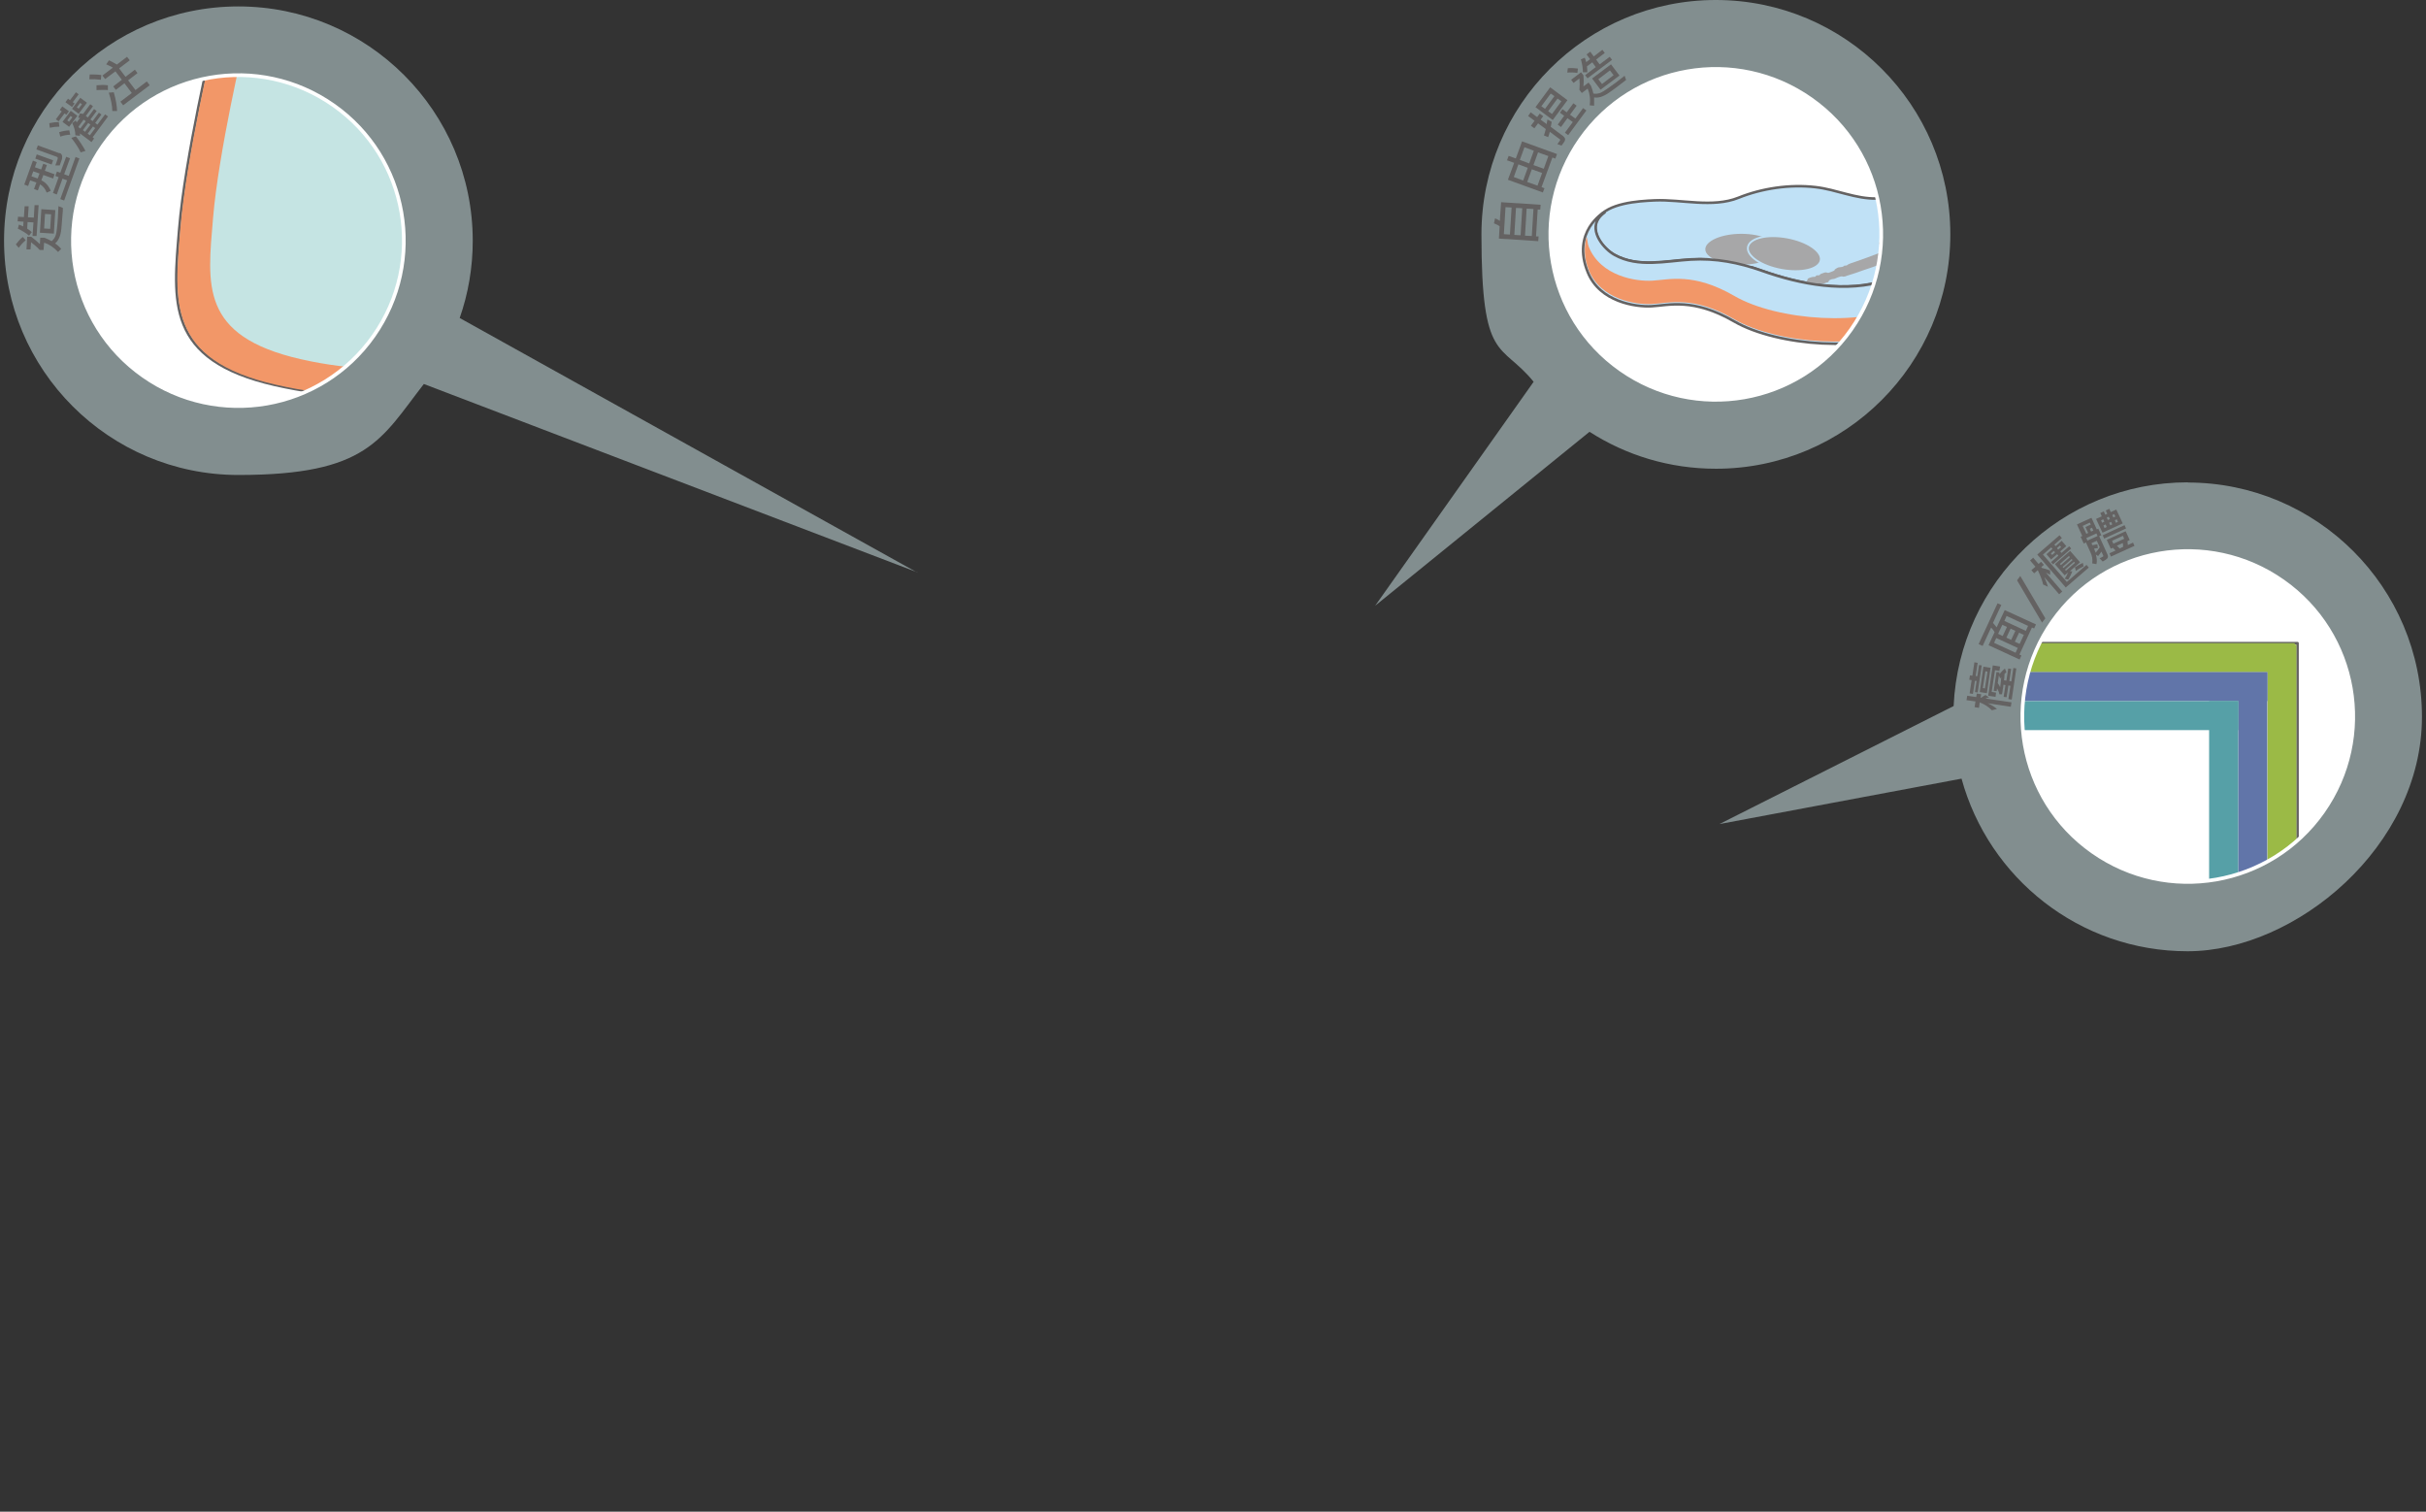
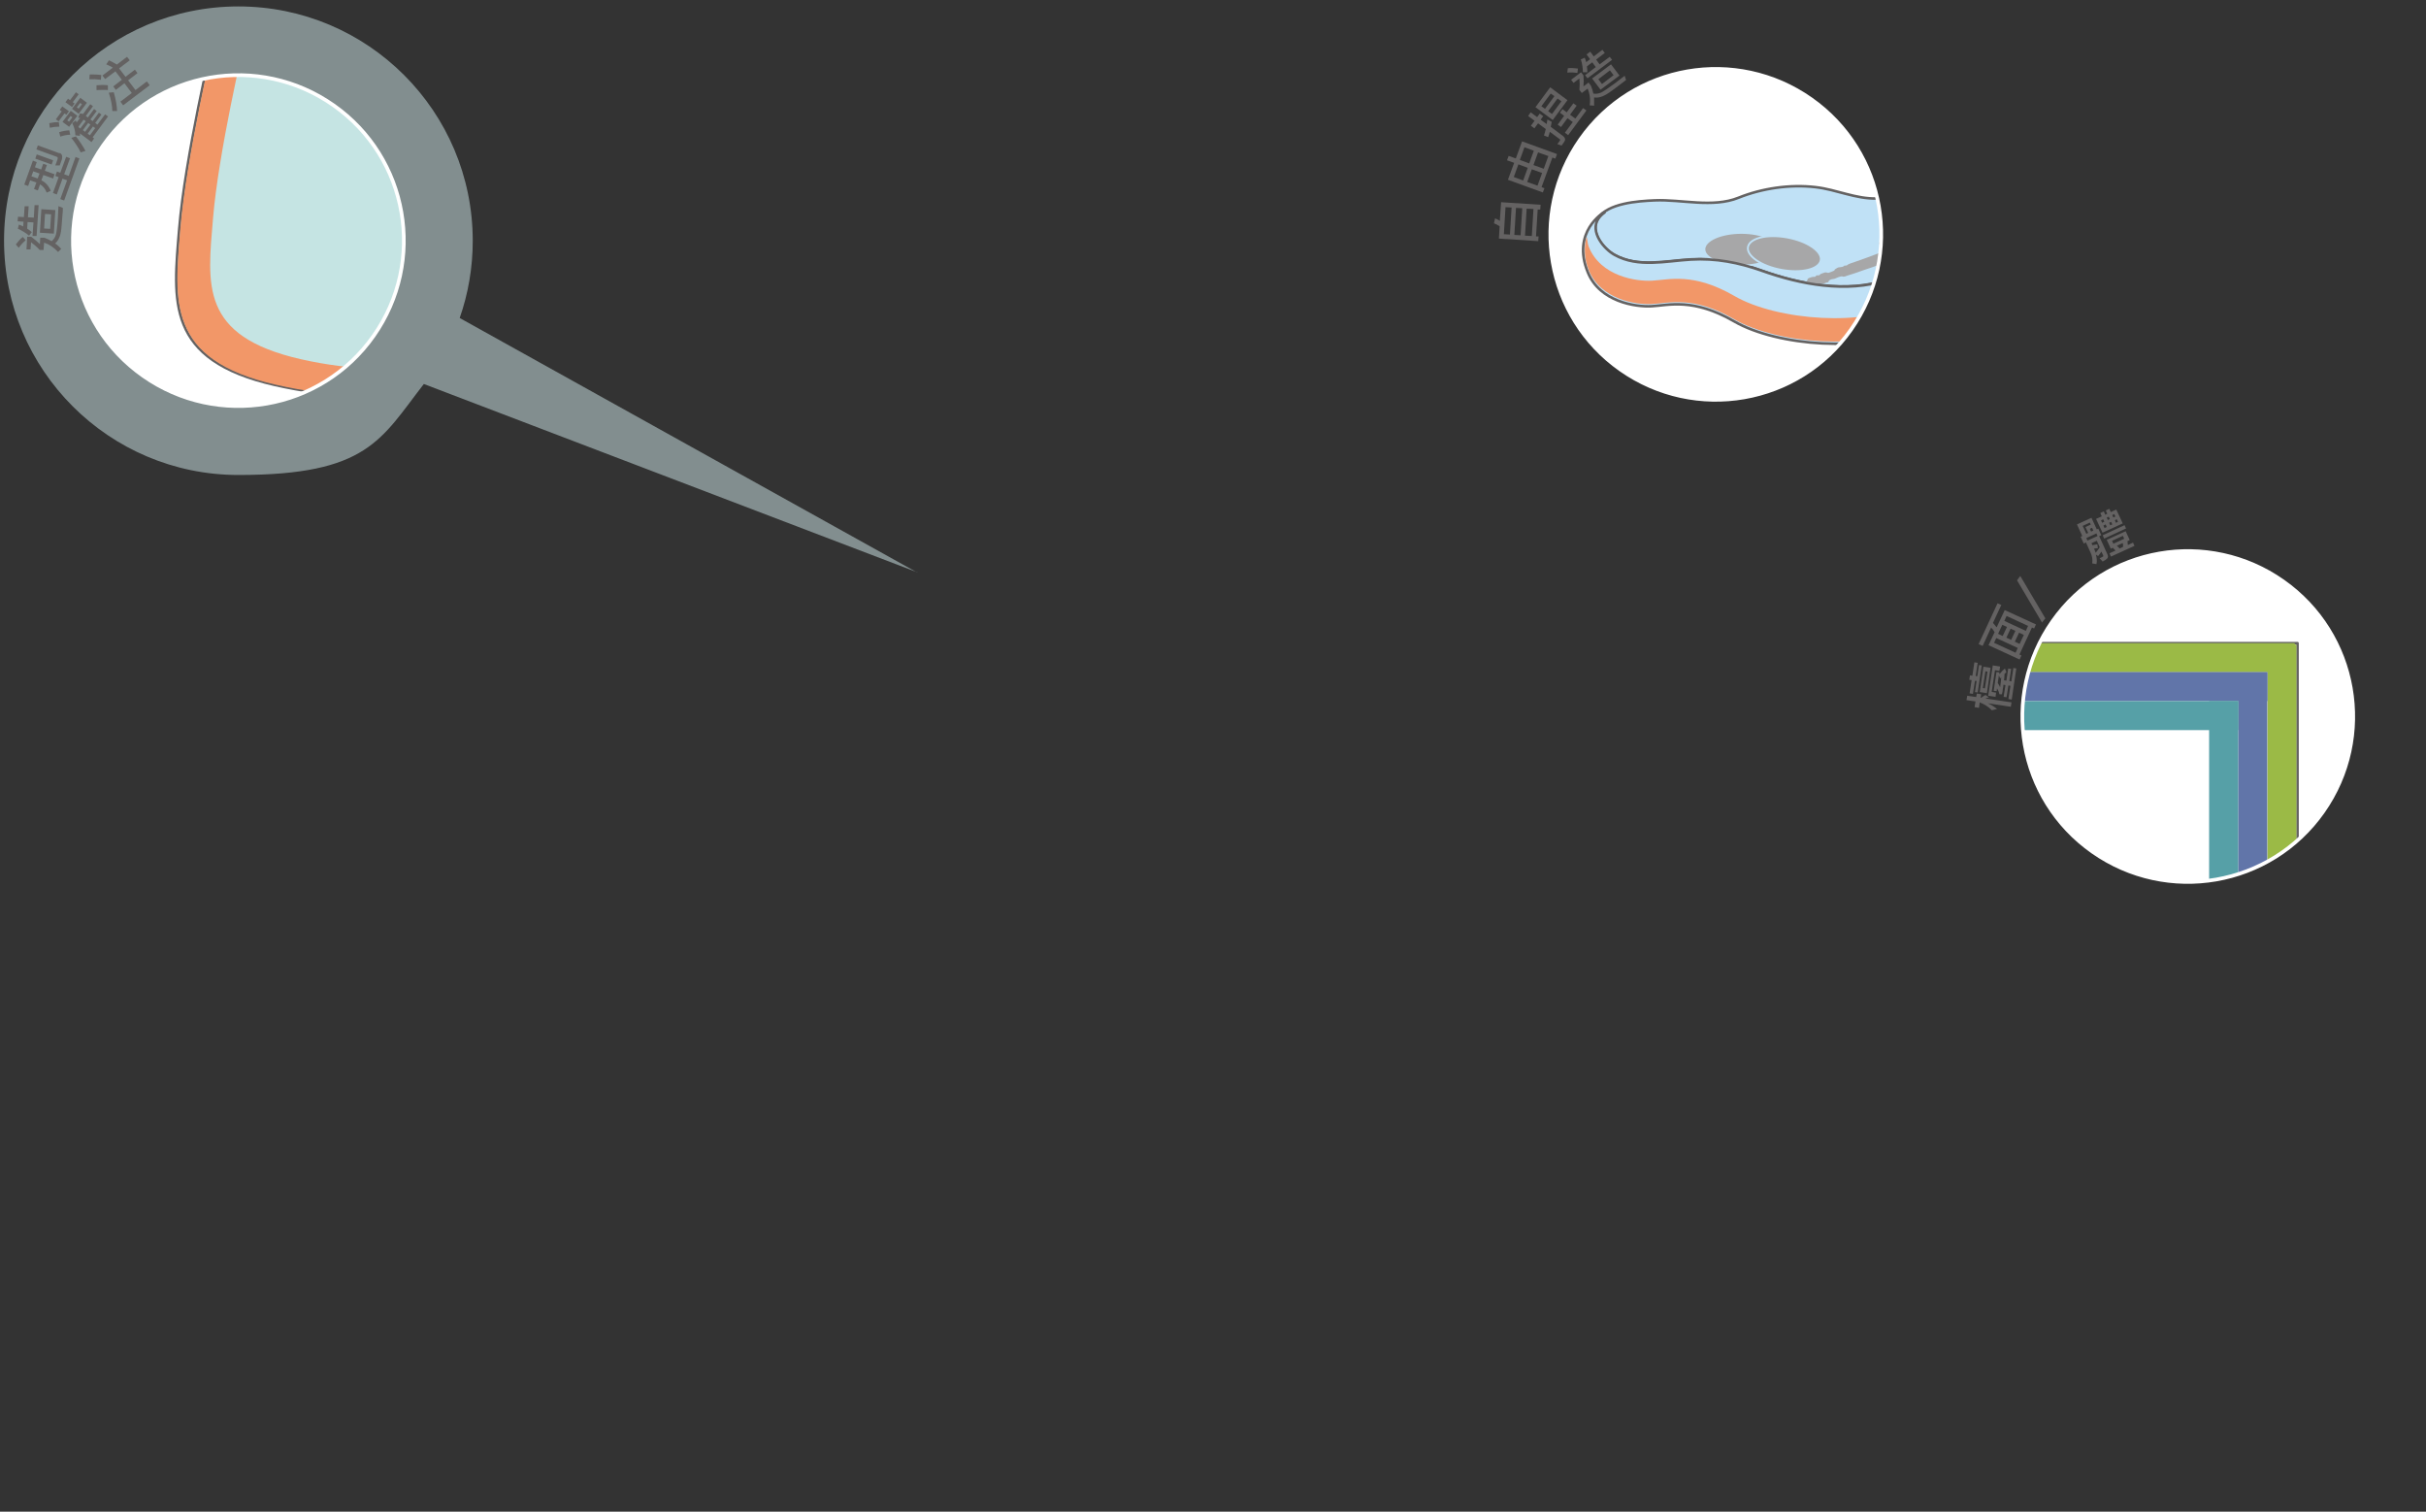
<svg xmlns="http://www.w3.org/2000/svg" width="1319.9" height="822.4" version="1.1" viewBox="0 0 1319.9 822.4">
  <rect x="0" y="0" width="1319.9" height="822.4" fill="#333333" stroke="none" />
  <defs>
    <style>
      .cls-1, .cls-2, .cls-3 {
        fill: none;
      }

      .cls-4 {
        fill: #646262;
      }

      .cls-5 {
        fill-rule: evenodd;
      }

      .cls-5, .cls-6, .cls-7 {
        fill: #a7a7a8;
      }

      .cls-2 {
        stroke-width: 3.5px;
      }

      .cls-2, .cls-8, .cls-9, .cls-10 {
        stroke-linecap: round;
        stroke-linejoin: round;
      }

      .cls-2, .cls-8, .cls-9, .cls-10, .cls-11 {
        stroke: #646262;
      }

      .cls-8 {
        fill: #c0e1f6;
      }

      .cls-8, .cls-9, .cls-10 {
        stroke-width: 1.4px;
      }

      .cls-6 {
        stroke: #c0e1f6;
      }

      .cls-6, .cls-11, .cls-3 {
        stroke-miterlimit: 10;
      }

      .cls-9 {
        fill: #c5e4e3;
      }

      .cls-12 {
        clip-path: url(#clippath-1);
      }

      .cls-13 {
        clip-path: url(#clippath-2);
      }

      .cls-14 {
        fill: #6175a9;
      }

      .cls-15, .cls-10, .cls-11 {
        fill: #fff;
      }

      .cls-16 {
        fill: #9bba46;
      }

      .cls-17 {
        fill: #56a0a7;
      }

      .cls-18 {
        fill: #f29768;
      }

      .cls-19 {
        clip-path: url(#clippath);
      }

      .cls-11 {
        stroke-width: 2.2px;
      }

      .cls-20 {
        fill: #b8cccd;
        isolation: isolate;
        opacity: .6;
      }

      .cls-3 {
        stroke: #fff;
        stroke-width: 2px;
      }
    </style>
    <clipPath id="clippath">
      <path class="cls-1" d="M203.3,182.7c-28.6,40.7-84.7,50.4-125.4,21.8-40.7-28.6-50.4-84.7-21.8-125.4,28.6-40.7,84.7-50.4,125.4-21.8s50.4,84.7,21.8,125.4Z" />
    </clipPath>
    <clipPath id="clippath-1">
      <path class="cls-1" d="M1007.1,179.3c-28.6,40.7-84.7,50.4-125.4,21.8-40.7-28.6-50.4-84.7-21.8-125.4,28.6-40.7,84.7-50.4,125.4-21.8s50.4,84.7,21.8,125.4Z" />
    </clipPath>
    <clipPath id="clippath-2">
      <path class="cls-1" d="M1263.9,441.6c-28.6,40.7-84.7,50.4-125.4,21.8-40.7-28.6-50.4-84.7-21.8-125.4s84.7-50.4,125.4-21.8c40.7,28.6,50.4,84.7,21.8,125.4Z" />
    </clipPath>
  </defs>
  <g>
    <g id="_圖層_1" data-name="圖層_1">
      <g id="_圖層_1-2" data-name="_圖層_1">
-         <path class="cls-20" d="M933.5,0c-70.4,0-127.5,57.1-127.5,127.5s10.6,58.3,28.4,80.2l-86.2,121.8,116.6-94.6c19.9,12.8,43.5,20.1,68.8,20.1,70.4,0,127.5-57.1,127.5-127.5S1003.9,0,933.5,0Z" />
-         <path class="cls-20" d="M1190.3,262.4c-68.5,0-124.3,54-127.4,121.7l-127.4,64.2,131.7-24.7c14.8,54.1,64.2,93.9,123,93.9s127.5-57.1,127.5-127.5-57.1-127.5-127.5-127.5h.1Z" />
        <path class="cls-20" d="M499.1,311.5l-249-138.5c4.6-13.1,7.1-27.3,7.1-42,0-70.4-57.1-127.5-127.5-127.5S2.2,60.5,2.2,130.9s57.1,127.5,127.5,127.5,77.5-19.4,100.9-49.5l268.6,102.5h-.1Z" />
        <g>
          <path class="cls-4" d="M12.4,128.9l1.6,1.8c-1.5,1.2-2.7,2.6-3.8,4.1l-1.6-1.8c1.2-1.6,2.4-3,3.8-4.1ZM21,111.8l-1.1,16.6h-2.2c0-.1.5-7.4.5-7.4l-3.2-.2-.2,3.6c1.1.7,1.9,1.3,2.5,1.9l-1.5,1.9c-1.6-1.4-3.6-2.6-6.1-3.8l.6-2.2c.6.2,1.4.5,2.3,1l.2-2.6-3.2-.2.2-2.5,3.2.2.4-5.9h2.2c0,0-.4,6-.4,6l3.2.2.4-6.8h2.2v.2ZM31.9,112.2l2.3.9c0,1.1,0,2.3-.2,3.7-.2,2.9-.4,5.4-.6,7.5-.2,2.1-.6,3.8-1.2,5.1-.6,1.3-1.3,2.3-2.2,3,1.1.8,2.2,1.7,3.3,3l-1.7,1.7c-2.3-2.5-4.8-4.2-7.6-5.1l-.3,4h-2.1c-1.4-1.6-3-2.9-4.7-4.2l-.3,3.9h-2.2c0-.1.4-6.9.4-6.9h2.2c1.8,1.4,3.4,2.7,4.7,4l.2-3.5h2.2c1.5.6,2.8,1.2,4,1.9,1.1-.9,1.9-2.1,2.3-3.5.4-1.4.8-4.6,1.1-9.5.1-2,.2-4,.3-6.1h.1ZM30.1,114.3l-.8,12.8-7.6-.5.8-12.8,7.6.5ZM27.8,116.6l-3.3-.2-.5,7.9,3.3.2.5-7.9Z" />
          <path class="cls-4" d="M25.5,89.8l-1.1,3.1,5.3,1.9-.8,2.3-5.3-1.9-1.1,2.9c2.3,1.1,4,3,5.1,5.7l-2.2,1c-.8-2.2-2.1-3.6-3.6-4.5l-1.2,3.3-2.1-.8,1.3-3.5-3.4-1.2-1.1,3.1-2.1-.8,4.7-13,2.1.8-1,2.8,3.4,1.2,1.1-3.1,2.1.7h0ZM21.5,94.4l-3.4-1.2-1,2.7,3.4,1.2,1-2.7ZM28.9,87.2l-.8,2.3-8.9-3.2.8-2.3,8.9,3.2ZM32.4,83.2c.7.2,1.1.7,1.3,1.3.2.6.2,1.3,0,2.1l-1.2,3.4h-2.4c.3-.7.5-1.3.7-1.9.5-1.3.7-2,.6-2.3,0-.2-.2-.4-.5-.5l-11.1-4,.8-2.2,11.8,4.3v-.2ZM43.2,86.2l-8.3,22.9-2.1-.8,3.7-10.2-2.5-.9-3.1,8.6-2.1-.8,3.1-8.6-1.8-.7.9-2.4,1.8.7,3.2-8.7,2.1.8-3.2,8.7,2.5.9,3.7-10.3,2.1.8Z" />
          <path class="cls-4" d="M32,66.4l.3,2.5c-1.7,0-3.4.2-5.2.6l-.3-2.5c2-.4,3.7-.6,5.2-.6ZM37.5,60.5l-1.4,1.9-1-.7-3.2,4.3-1.5-1.1,3.2-4.3-1.1-.8,1.4-1.9,3.6,2.6ZM37.7,70.9l.5,2.4c-1.7,0-3.5.4-5.4,1l-.6-2.4c1.9-.6,3.7-.9,5.5-1ZM42.1,63l-4.5,6-3.6-2.7,4.5-6s3.6,2.7,3.6,2.7ZM42.8,51.3l-3.2,4.3,1,.7-1.4,1.9-3.6-2.6,1.4-1.9,1.1.8,3.2-4.3,1.5,1.1ZM39.4,63.8l-1-.7-1.8,2.4,1,.7s1.8-2.4,1.8-2.4ZM41.3,74.2c2.1,2.7,3.9,5.4,5.2,7.9l-2.6.8c-1.2-2.5-2.9-5.1-5.1-7.9,0,0,2.5-.8,2.5-.8ZM47.3,55.9l-4.5,6-3.6-2.7,4.5-6,3.6,2.7ZM58.9,63.2l-8.5,11.5.8.6-1.4,2-6.3-4.7c0,.5,0,.9,0,1.3l-2.5-.3c0-2.2-.6-4.4-1.7-6.6l1.9-1.5c.2.3.3.7.5,1.1l1.9-2.5c-.6,0-1,0-1.1,0l1-2.4c.7,0,1.3.2,1.7.3l3.9-5.3,1.5,1.1-3.9,5.3,1.1.8,3.4-4.6,1.4,1.1-3.4,4.6,1.2.9,3.4-4.6,1.4,1-3.4,4.6,1.2.9,4.2-5.6,1.5,1.1h0ZM44.6,56.7l-1-.7-1.8,2.4,1,.7,1.8-2.4ZM46.6,65.9l-1.1-.8-2.8,3.8v.3c0,0,1,.7,1,.7l2.9-3.9h0ZM49.2,67.8l-1.2-.9-2.9,3.9,1.2.9,2.9-3.9ZM51.8,69.7l-1.2-.9-2.9,3.9,1.2.9,2.9-3.9Z" />
          <path class="cls-4" d="M55.1,40.9l-.2,2.5c-2.3-.3-4.4-.4-6.3-.3l.2-2.6c2.1,0,4.2,0,6.2.3h0ZM58.7,46.4v2.6c-1.8-.2-3.8,0-6.2,0v-2.6c1.9-.2,3.9-.3,6.2,0ZM81.4,46.4l-14.4,10.9-1.5-2,6.2-4.7-4-5.3-4.7,3.6-1.4-1.9,4.7-3.6-3.5-4.6-5.6,4.2-1.5-1.9,5.7-4.3c-1.2-.7-2.4-1.3-3.6-1.8l1.5-2.2c1.2.6,2.6,1.3,4.3,2.3l5.5-4.2,1.5,1.9-5.8,4.4,3.5,4.6,5.1-3.9,1.4,1.9-5.1,3.9,4,5.3,6.2-4.7,1.5,2h0ZM61.9,50.2c1.1,3.8,1.7,7.2,1.8,10.2h-2.6c0-2.8-.7-6.1-1.9-10l2.6-.2h.1Z" />
        </g>
        <g>
          <g class="cls-19">
            <g>
              <rect class="cls-15" x="13.2" y="-18.5" width="223.5" height="262.5" />
              <line class="cls-2" x1="78.1" y1="377.7" x2="-56.1" y2="509.6" />
              <g>
                <path class="cls-9" d="M115.9,21.6s-15.2,63.9-18.4,103.1c-3.2,39.2-7.6,71.1,52,84.7,59.5,13.6,129.9,5.7,153.2-14.9,5.4-4.8,10.6-10.2,14-16.6,8.1-15.4,5.9-36.4,5.2-53.2-1.1-24.5-5.2-48.9-9.9-73-1.3-7-2.8-13.9-4.2-20.9-.5-2.5-1.1-5-1.6-7.6" />
                <path class="cls-18" d="M306.8,23.1c.6,2.5,1.1,5,1.6,7.6,1.4,7,2.9,13.9,4.2,20.9,4.7,24.1,8.8,48.5,9.9,73,.7,16.8,3,37.8-5.2,53.2-3.4,6.4-8.6,11.8-14,16.6-23.3,20.6-93.7,28.5-153.2,14.9-59.6-13.6-55.2-45.6-52-84.7,3.2-39.2,18.4-103.1,18.4-103.1l16.4,1.8s-14,59.2-17,95.4c-3,36.2-7.4,64.1,47.7,76.7,55.1,12.6,116.1,2.4,137.7-16.7,5-4.4,9.8-2.8,12.9-8.8,7.5-14.3,5.5-33.7,4.8-49.2-1-22.7-4.8-45.3-9.2-67.6-1.2-6.5-2.6-12.9-3.9-19.3-.5-2.3-1-4.7-1.5-7l2.3-3.7h.1Z" />
                <path class="cls-9" d="M306.2,23.2c0,12.1-42.6,22-95.1,22s-95.1-9.8-95.1-22S158.5,1.2,211.1,1.2s95.1,9.8,95.1,22Z" />
                <path class="cls-9" d="M211.1,38.5c-22.5,0-43.7-2.5-60.1-5.5-14.7-2.7-21.3-6-21.5-9.8,1.1-3.3,5.6-6.4,21.5-9.8,16.2-3.6,37.6-5.5,60.1-5.5s43.8,2,60.1,5.5c18.3,4,22.6,7.1,22.6,10s-4.2,5.6-22.6,9.6c-16.2,3.6-37.6,5.5-60.1,5.5Z" />
                <path class="cls-7" d="M279.6,30.1c-5-1-16.8-2.4-24.8-3.4-1.9-.2-10.9-1.6-12.3-2.8-.3-.2-.6-.9-.5-1.2,1.8-5.4,3.5-43.2,5.4-48.6.1-.4,1.1-.8,1.4-.7,2.5,1,4.9,2.2,7.3,3.3.7.3,1.5.6,2.2.6,1.3,0,2.6-.3,3.9-.1,6.1.5,9.4-4,13.4-7.2.2-.2.4-.6.5-.9,1.1-2.6,2.3-5.3,3.2-7.9.9-2.4,0-3.2-2.5-2.7-7.4,1.6-14.8,3.2-22.2,4.8-.4,0-.9.2-1.4.2s-.8-.2-.9-.4c-.1-.3,0-.8.1-1.1,1.4-2.6,3.1-5.1,4.1-7.9,1.4-3.7,3.8-6.6,6.5-9.3,2.5-2.4,5-4.7,7.8-7.2-2.2-.9-2.4,1.1-3.3,1.6-.4-.2-.7-.4-1.1-.6-.3-.2-.7-.3-.7-.6s.1-.7.4-.8c2-.9,3.9-2,5.9-2.7,1.3-.5,2.8-.5,4.2-.8,3.4-.7,6.6-1,9,2.2,0,0,.2,0,.3.2,3.1,2.9,6.4,5.5,8.8,9.1,1.7,2.6,4.4,4.4,6.7,6.6.3,0,.5-.2.8-.3,0-1.8.4-3.6.2-5.3-.3-3.3-.3-6.4,2-9.2.8-.9,1.3-1.4,2.7-.8,6.4,2.5,12.7,5.4,19.6,6.4,2.7.4,5.4.9,8.2,1.2,5.2.6,9.4,3.2,14,6.5-.2-1.6,0-3-.5-3.9-2.6-4.8-5.4-9.4-8.1-14.1-.9-1.6-1.9-3.1-2.8-4.7-2.3-4.4-4.5-8.7-8.5-11.9-1.5-1.2-2.8-2.7-4.3-4.2.7-.4,1.1-.8,1.6-1,4.7-2.1,9.4-4.3,14.1-6.3,4.2-1.8,8.6-2.8,13.3-1.9.7,0,1.4,0,2.1-.2h0c-2.6-.2-5.1-.5-7.7-.7v-.5c2.6,0,5.1.2,7.6,1.1h.1c2.8,1.3,5.7,2.5,8.5,3.8-1.5-1.3-3-2.8-4.7-3.7-5.8-3-12.1-4.7-18.6-5.1-7.7-.4-15.5-.5-23.1.9-4.8.8-9.5,2.3-14.3,3.5-1.5.4-3,.8-4.5,1.1-4,.8-8,1.4-12,2.2-2.2.5-4.3.2-6.7-.3.6-.6,1.1-.9,1.5-1.3,3.9-3.5,8.8-5.3,13.4-7.6,3.3-1.7,6.1-3.8,7.8-7.2,1.4-2.9,2.9-5.7,4.2-8.6.2-.5-.2-1.4-.5-1.9-.7-1-1.6-1.8-2.5-2.8.7-.2,1.1-.4,1.5-.5,5.7-1.5,11.4-3,17.1-4.5,3.5-.9,7.1-1.4,10.7-.8.7.1,1.3,0,2,.1-.5-.6-1-1.1-1.6-1.4-4.3-1.7-8.7-3.3-13-5-5.3-2.1-11-2.8-16.5-3.9-11-2.3-21.4-.6-31.7,3.4-1.9.7-3.8,1.4-5.7,2.1,0-.9.2-1.6.6-2.1,2-2.1,3.8-4.5,6.1-6.3,6.9-5.2,14.4-9.4,22.4-12.6,6.1-2.4,12.5-4.3,18-6.2-1,.2-2.9.5-4.7.8-1.8.4-3.7,1.2-5.7-.2,7.6-3.2,15.4-3.1,23.2-3.1-4-.5-8-1-12-1.2-4.5-.2-9.1.3-13.6-.2-9.7-1-19.4-1.8-29.1-1.3-1.7.1-3.4.4-5.1.6-2.6.3-5.2.9-7.8,1.1-7.7.6-15,2.3-21.9,5.9-4.8,2.5-9,5.6-11,11.1-2.1,5.6-2.4,11.1.5,16.4.7,1.2,1.5,2.4,2.4,4-1.5-.5-3-.6-3.2-2.2-.2-3-1.9-5.2-4-7.2-.8-.8-2.3-1.5-2.4-2.4-.1-1,1.1-2,1.7-3.1,2.3-3.9,1.4-7.3-2.5-9.6-.9-.5-1.9-.9-2.8-1.3-4-1.7-8.4-1.7-12.6-2.4-.8-.1-1.6-.6-2.2-1.2-1.2-1.1-2.1-2.7-3.5-3.5-3.7-2.2-7.4-4.7-11.5-6.1-6.7-2.4-13.6-4.5-20.9-4.6-2.9,0-5.7-.3-8.6-.5-8.2-.4-16.3.3-24.3,1.8-7.4,1.4-14.6,3.3-21.9,5-3.9.9-7.8,1.8-11.9,1-.6-.1-1.2,0-1.8,0,0,.2,0,.5-.2.7,3.6,1.3,7.2,2.8,10.9,4,3.7,1.2,7.5,2.2,11.3,3s7.7,1.4,11.5,2.1c0,.2,0,.3.1.4-2.5,1.7-5,3.4-7.5,5.2,0,.2.2.4.4.7,1.4-.6,2.9-1.2,4.4-1.8-.5-.2-.8-.4-1.3-.6,3.3-.3,6.3-.6,9.3-.9v.2c-3,.8-6,1.6-9,2.5v.5c1-.1,2-.2,2.9-.5,2.4-.7,4.8-1.6,7.2-2.2,2.3-.5,4.9-1.4,7-.9,7.9,1.8,15.6,4,23.4,6.3,7.8,2.3,14.7,6.3,20.7,11.8,2.2,2,3.2,4.7,4,7-3.5,1.6-6.7,3.2-10,4.7-.4.2-1.1,0-1.6,0-5.4-1.9-11-3-16.8-3.4-1.3,0-2.8-.2-3.9-.9-2-1.2-3.8-2.6-5.5-4.1-1.9-1.8-4.1-2.2-6.4-1.7-2.7.6-5.4,1.5-8,2.4-4.3,1.4-8.4,3.4-13,3.7-5.4.4-10.7,1.4-15.7,3.7-5.6,2.6-11.3,4.7-17.3,6-1.9.4-3.8,1-5.7,1.5v.4c.9.3,1.8.6,2.8,1v.5c-3.8,1.1-7.7,2.2-11.5,3.3-3.8,1.1-7.6,2.3-11.4,3.5,2.9,0,5.6-.5,8.3-.3,6.1.4,12.2,1.1,18.3,1.7,2.3.2,4.6.5,6.9.7v.4c-.5.2-1,.4-1.5.6h0c8.2.8,16.4,1.4,24.6,2.3,1.6.2,3.1,1,4.6,1.6,1.6.7,3.1,1.5,4.7,2.7-15.3-.9-30.6-1.7-45.9-2.6,0,0,0-.2,0-.3,1.5-.3,3-.7,4.5-1,1.2-.2,2.4,0,3.6-.4,1.4-.3,2.7-.9,4-1.5,0,0,0-.5,0-.8h0c-1.8.4-3.6.7-5.3,1.1-2.8.6-5.5,1.4-8.3,2.1-1.3.3-2.6.8-3.9,1-2.3.3-4.7.4-7,.8-.8,0-1.5.9-2.3,1.4,0,0,.2.3.3.4.6-.2,1.1-.5,1.7-.7,1.9-.7,3.8-1.6,6-.7,1.5.6,3,1.2,4.4,1.9,6.6,3.4,13.2,6.8,19.8,10.3.5.3,1,.7,1.8,1.2-4.5,1.6-8.7,3-12.8,4.5,0,0,0,0,0,.2,2.1-.3,4.3-.6,6.4-.9,0,.2,0,.4.2.6-.7.9-1.4,1.9-2.1,2.8.2,0,.4.2.5,0,5.1-1.4,10-.6,14.9,1.3,1.8.7,3.9,1,5.9.9,2.7,0,5.3-.6,8,0,1.8.3,3.9,0,5.6.5,4.9,1.4,9.8,3.1,14.7,4.7.3,0,.5.4,1,.9-2,1.7-4,3.3-6.1,5.1.8.2,1.1.3,1.5.4,4.5.8,9,1.7,13.5,2.3,4,.6,6.7,2.2,7.8,6.4.4,1.6,1.3,3.1,2.2,5.1-2.1,0-3.8.2-5.4,0-5.1-.6-10.2-1.2-15.4,0-1.5.3-3.1.3-4.6.5-2.3.2-4.6.4-6.8.8-.6,0-1.3.8-1.6,1.3-.1.2.4,1.1.9,1.4,2.3,1.4,4.6,2.7,6.9,4.2,2.1,1.3,4.2,2.7,6.2,4.2.6.5.9,1.6,1,2.4.2,3.1.4,6.1-1,9,1.6.7,3,.2,4.2-.6,1.7-1.2,3.4-2.6,5-3.9,1.9-1.5,3.9-3.1,5.8-4.5,1.7-1.2,3.5-1.7,5.5-.8.3.2.7.2,1.1.3-.4-.5-.8-1.1-1.2-1.6.1-.2.3-.4.4-.7,3-.7,5.2,1.6,7.9,2v.6c-1.4,0-2.8-.2-4.2-.2,1.8.4,2.5,1.6,3,3.2.8,2.6,1.9,5,2.7,7.6,1.6,5.1,3.2,42.6,4.7,47.7.2.6,0,1.4-.4,2-.7,1.5-3.4.5-7.8,2.3-2.4,1-21.6,3.2-22.2,5.8,0,0,28,5.7,65.5,5,37.4-.7,60.3-7.6,60.3-7.6h.8ZM122.7-80.9h-15.7v-.3h15.7v.3ZM133.6-99.9c1.8,1,3.3,1.8,5.1,2.7-1.9.5-4.3-.8-5.1-2.7ZM186.4-52.5c-.6-1.8-1.3-3.7-2-5.7,1.5.3,2.2,2.5,2,5.7ZM182.7-50.4c-1.3-.5-1.8-1.5-2.1-4,1.6.8,1.5,2.5,2.1,4ZM183.6-38.9c-1.9-.8-4.2-.8-5.3-3,2.5-.3,3.5,2,5.3,3ZM171.3-56.9c3.6.7,5.4,2.6,5.6,5.9,0,.3-.4,1-.6,1-.9,0-2.2,0-2.5-.4-1.2-1.9-2.2-4.1-2.4-6.5h-.1ZM174.3-39.7c1.4-1,5.5.3,6.7,2.1-2.1-.7-4.3-1.3-6.7-2.1ZM188.8,21.3c-.1,0-.3.1-.4.2-.3-.4-.7-.7-.8-1.2-.7-2.6-1.2-37.5-1.9-40.1-.6-2.1-1.6-4.1-2.3-6.2-1-2.7-2-5.5-3-8.2.2-.2.4-.3.5-.5.5.4,1.2.7,1.3,1.2,2.3,7,4.4,46.2,6.6,53.2.1.4,0,.9,0,1.4v.2ZM192.8-21.1c-2.5-3.8-3-7.9-4.5-11.8,2.9,0,5.4,6.7,4.5,11.8ZM195.1-53c-.8,0-2,.7-2.2.4-.7-.9-1-2.1-1.4-3.1.2-.2.4-.4.7-.6,1.1.9,2.1,1.8,3.2,2.7,0,.2-.1.4-.2.6h-.1ZM203.1,16.3c-.1,0-.3.1-.4.2-.4-1.4-1.1-35.1-1.3-36.6-.5-4.3-.7-8.5-1.2-12.8-.3-2.2.9-3.1,2.9-4.1V16.3ZM203.6-119.4c-2-2.2-3.8-3.9-5.4-5.8-.9-1.1,0-3,2-4.8,1.5,2.1,3.3,4,4.3,6.3.5,1-.6,2.7-1,4.3h0ZM234.1,15.2c-.6-.8-1.3-1.5-1.3-1.6.6-.6,1.2-33.4,1.9-33.9.2.1.3.2.5.3-.3.8-.6,33.8-1.1,35.2h0ZM232.7-60.1c-.8-2.5,1.1-8.8,2.6-10.2.2,0,.3,0,.5,0-1,3.4-2.1,6.7-3.1,10.1ZM238.5-37.6c-.7-1.9.6-4.4,3-6.3-1,2.1-2,4.2-3,6.3ZM242.1-66.5c-.7,3.1-1.5,6.2-2.3,9.3-.2.7-.8,1.3-1.3,2-.2,0-.5-.2-.7-.3,1-4.5,2-8.9,3.1-13.4h.9c.1.8.5,1.7.4,2.4h0ZM246.6-65.8c-.2-.6.3-1.4.5-2.1.1-.5.3-.9.6-1.6.5.3.8.5,1,.7,2.5,2,2.2,1,1.2,4.1-.2.7-1,1.1-1.6,1.7-.6-.9-1.4-1.7-1.7-2.7h0ZM248.2-41.6c-.2,0-.5,0-.7-.2.8-2.6,1.6-5.1,2.4-7.7.2,0,.5.2.7.2-.8,2.6-1.6,5.1-2.5,7.7h.1ZM259.3-131.6c-4.8,2.5-9.3,5.3-13.1,9.3-.3.3-1,.5-1.4.4-2.3-.7-4.5-1.6-6.9-2.5,3.3-10,11.9-14.3,19.5-19.9.3.7.5,1,.5,1.3,0,3.3,1.3,6.1,2.4,9.1.5,1.2.3,1.8-.9,2.4h-.1ZM266.3-60.2c-.9,1-1.7,2-2.6,3.1-.2,0-.3-.3-.5-.4.8-1,1.7-2.1,2.5-3.1.2,0,.4.3.5.4h.1Z" />
-                 <path class="cls-1" d="M293.8,23.4c0,2.4-4.2,5.6-22.6,9.6-16.2,3.6-37.6,5.5-60.1,5.5s-43.7-2.5-60.1-5.5c-14.7-2.7-21.3-6-21.5-9.8h-13.6c0,12.1,42.6,22,95.1,22s95.1-9.8,95.1-22l-12.4.2h.1Z" />
              </g>
            </g>
          </g>
          <path class="cls-3" d="M203.3,182.7c-28.6,40.7-84.7,50.4-125.4,21.8-40.7-28.6-50.4-84.7-21.8-125.4,28.6-40.7,84.7-50.4,125.4-21.8s50.4,84.7,21.8,125.4Z" />
        </g>
        <g>
          <path class="cls-4" d="M838.2,111.4l-.2,2.6h-1.4l-.9,14.6h1.4l-.2,2.6-21.4-1.4.4-6.7c-.8-.6-1.8-1.1-3.1-1.6l.6-2.7c1,.4,1.9.8,2.6,1.4l.7-10.2,21.4,1.4h.1ZM822.4,112.9l-3.3-.2-.9,14.7,3.3.2.9-14.7ZM828.2,113.3l-3.4-.2-.9,14.7,3.4.2.9-14.7ZM834.3,113.7l-3.7-.2-.9,14.7,3.7.2.9-14.7Z" />
          <path class="cls-4" d="M847.1,83.9l-.9,2.4-1.6-.6-5.9,16.1,1.6.6-.9,2.3-19-6.9,3.4-9.2-3.9-1.4.9-2.4,3.9,1.4,3.4-9.3,19,6.9h0ZM831.2,91.3l-5.1-1.9-2.5,6.9,5.1,1.9,2.5-6.9ZM834.5,82l-5.1-1.9-2.5,6.9,5.1,1.9,2.5-6.9ZM839,94.1l-5.6-2-2.5,6.9,5.6,2,2.5-6.9ZM842.4,84.9l-5.6-2-2.5,6.9,5.6,2,2.5-6.9Z" />
          <path class="cls-4" d="M844.2,66.1c0,.9-.3,1.8-.5,2.9l6.7,5c.6.5,1,1,1.1,1.6s-.2,1.3-.9,2.2l-1,1.4-2.3-.8c.7-1,1.2-1.6,1.4-1.9s.2-.6,0-.7l-5.5-4.1c-.2.8-.5,1.8-.9,2.9l-2.3-.9c.4-1.1.7-2.3,1-3.5l-4.2-3.1-2,2.7-1.9-1.4,2-2.7-3.5-2.6,1.4-2,3.5,2.6,1.4-1.9,1.9,1.4-1.4,1.9,3.3,2.4c0-.4.2-1.2.4-2.5l2.2,1.2h0ZM852.8,54.5l-8,10.8-9.4-7,8-10.8s9.4,7,9.4,7ZM845.7,52.3l-2-1.4-5.1,6.9,2,1.4,5.1-6.9ZM849.5,55.1l-2.1-1.5-5.1,6.9,2.1,1.5,5.1-6.9ZM863.1,60.1l-9.9,13.4-1.8-1.3,4.3-5.8-2.9-2.1-3.5,4.8-1.8-1.3,3.5-4.8-2.3-1.7,1.4-1.9,2.3,1.7,3.6-4.9,1.8,1.3-3.6,4.9,2.9,2.1,4.2-5.7s1.8,1.3,1.8,1.3Z" />
          <path class="cls-4" d="M858.5,37.3l-.3,2.4c-1.9-.3-3.7-.4-5.5-.2l.3-2.4c2-.2,3.8,0,5.5.2ZM883.9,41.2l.8,2.3c-.9.7-1.9,1.4-3,2.3-2.3,1.8-4.4,3.3-6.1,4.5-1.7,1.2-3.3,2-4.6,2.4s-2.6.5-3.7.3c0,1.3,0,2.8,0,4.5l-2.4-.2c.5-3.4,0-6.4-1.1-9.1l-3.2,2.4-1.3-1.7c.2-2,.2-4.1,0-6.2l-3.2,2.4-1.3-1.7,5.4-4.1,1.3,1.7c.2,2.2.2,4.2,0,6l2.8-2.1,1.3,1.8c.6,1.4,1,2.9,1.3,4.2,1.4.3,2.8,0,4.1-.5,1.3-.6,4-2.4,7.9-5.3,1.6-1.2,3.2-2.5,4.9-3.8h0ZM877,32.6l-13.3,10-1.3-1.7,5.8-4.4-1.9-2.6-2.9,2.2c.2,1.3.2,2.3.2,3.2h-2.4c0-1.9-.3-4.3-1.1-7l2.1-.9c.3.6.5,1.4.8,2.4l2.1-1.6-1.9-2.6,2-1.5,1.9,2.6,4.7-3.6,1.3,1.7-4.7,3.6,1.9,2.6,5.5-4.1,1.3,1.7h0ZM881.1,41.1l-10.3,7.7-4.6-6.1,10.3-7.7,4.6,6.1ZM877.9,40.9l-2-2.6-6.3,4.8,2,2.6,6.3-4.8Z" />
        </g>
        <g>
          <g class="cls-12">
            <g>
              <rect class="cls-15" x="812.7" y="-66.9" width="240.7" height="146.7" />
              <polygon class="cls-15" points="1172.8 73.1 529 73.1 389.9 250 1311.9 250 1172.8 73.1" />
              <path class="cls-8" d="M869.4,118.9c-4.7,7.1,2.9,16.4,8.9,19.7,12.8,7.1,27.8,3.3,41.5,2.5,13.5-.8,26,1.6,38.6,6.1,20.8,7.4,46,12.3,68,5.1,13.3-4.3,24.9-12.2,37.8-17.2,11.5-4.4,23.9-2.7,35.9-3.3,6.4-.3,25.1-1,23.8-11.3-1.7-13-23.8-23.2-53.3-22.1s-28.4,9.1-49.3,9.6c-11.8.3-22.1-4.9-33.6-6.2-13.8-1.6-29,.6-41.9,5.8-14,5.6-30.9.8-45.5,1.4-9.3.4-25.5,1.5-31,9.8h0Z" />
              <path class="cls-6" d="M967.5,135.6c0,4.9-9,8.9-20.1,8.9s-20.1-4-20.1-8.9,9-8.9,20.1-8.9,20.1,4,20.1,8.9Z" />
              <path class="cls-6" d="M990.6,141.6c-.9,4.9-10.5,7.2-21.4,5.2s-19.1-7.6-18.2-12.4c.9-4.9,10.5-7.2,21.4-5.2s19.1,7.6,18.2,12.4Z" />
              <path class="cls-5" d="M1059.6,121.6c-.3-.3-.6-.6-.8-.9-.7-.8-1.6-1.2-3.1-1.1-1.3,0-2.6,0-3.9.2-4.9.4-9.6,1.4-14.1,2.9-3.4,1.2-6.5,2.6-9.2,4.4-1.9,1.2-3.6,2.6-5.3,4-.8.6-1.1,1.3-.5,2.1s1.2,1.7,1.8,2.5c.2.3.5.6.3.9-.4.5-1.3.7-2,.9-1.7.7-11.4,4.3-14.5,5.3-.9.3-2,.6-2.7,1-.2.2-.5.3-.7.5l-.6.2h-.8c-.6.7-1.6.8-2.7.9-.7,0-1.3.4-1.8.7-.4.2-.7.5-1,.8,0,0,0,.1.2.2h0c-1,.5-2.1.9-3.2,1.3-.2,0-.5.1-.7,0-1.1-.5-1.9,0-2.8.3-.6.2-1.2.4-1.5.9,0,.2-.7.2-1.1.2s-.8,0-.9.3c-.2.5-.7.6-1.3.5-.7,0-2.9.7-3.2,1.1,0,.1,0,.3-.2.6h0v.3c-.2.1-.3.3-.4.4-.2.3-.3.6-.3.9.3.3.6.6.9.8v.6c1,.3,2.4.3,2.7.2.2.2.5.4.8.4s.5-.2.6-.4c0-.5.5-.8,1.1-.9.4-.1.8-.2,1.1-.3.5-.2,1-.3,1.6-.1h1.1c.5-.1.9-.5,1.4-.5.8,0,.9-.4,1.1-.8,0-.2.2-.4.4-.5.6-.3,1.3-.6,2-.6,1.1-.1,1.8-.7,2.8-1,.8-.2,1.6-.7,2.6-.3.2,0,.7,0,1-.1.5-.1.9-.4,1.4-.5,1.4-.5,2.9-.9,4.4-1.4,2.8-1,5.6-2,8.4-2.9,2.2-.7,9.2-3.3,10.7-3.8,0,0,.6.3.5.3h0l.5.6h0c.7.8,1.4,1.6,2.2,2.3.6.5,1,1.1,2.1,1.1h2.1c.5,0,2.1,0,4.6-.4.5,0,1.1-.1,1.6-.2.2,0,.3,0,.5-.1,3.9-.7,9.4-2.2,15.8-5.2,5.4-2.5,6.9-3.8,6.9-4.5.6-.6,1.1-1.2,1.6-1.8.4-.6.8-1.2.3-1.9s-1-1.4-1.5-2c-1.8-2.2-3.6-4.4-5.4-6.6-.3-.4-.9-1.2-1.3-1.5l.3-.3ZM1055,127.1c.4-.3.9-.2,1.2,0l1.3,1.2c.4.5.7,1,.9,1.4.2.3.2.6-.4.8-.5.1-.9,0-1.2-.3-.6-.8-1.3-1.5-2.1-2.2-.5-.4-.2-.6.2-.9h0Z" />
              <path class="cls-8" d="M1122.9,116.1h-.3c.8,1.5,1.3,3,1.5,4.5,1.3,10.3-17.4,11.1-23.8,11.3-12,.5-24.4-1.1-35.9,3.3-13,4.9-24.5,12.8-37.8,17.2-22.1,7.2-47.3,2.3-68-5.1-12.7-4.5-25.2-6.9-38.6-6.1-13.7.8-28.7,4.6-41.5-2.5-6-3.3-13.6-12.7-8.9-19.7.9-1.3,2-2.4,3.4-3.4h-.5s-17.7,10.5-8.6,32.6c6.5,16,25.9,18.9,34.7,18.4,9.3-.5,22.5-4.7,45,8.3,23.6,13.6,72.6,16.9,94.2,3.9,17.4-10.5,31.3-24.4,49.7-24.6,20.7-.2,47.1-14.2,35.7-38h-.3Z" />
              <path class="cls-18" d="M1124,120.6c.4,14-16.6,19.8-37.6,19.7-18.2,0-32,14.1-49.3,24.6-21.4,13-70.1,9.7-93.5-3.9-22.3-12.9-35.5-8.8-44.7-8.3-8.8.5-28-2.4-34.5-18.4-.7-1.8-.7-3.7-1.1-5.3l-.3.5c-1,4.7-1.4,10.5,1.4,17.5,6.5,16,25.7,18.9,34.5,18.4,9.2-.5,22.4-4.7,44.7,8.3,23.4,13.6,72.1,16.9,93.5,3.9,17.3-10.5,31.1-24.4,49.3-24.6,19-.2,42.7-10.8,37.5-32.5" />
            </g>
          </g>
          <path class="cls-3" d="M1007.1,179.3c-28.6,40.7-84.7,50.4-125.4,21.8s-50.4-84.7-21.8-125.4c28.6-40.7,84.7-50.4,125.4-21.8s50.4,84.7,21.8,125.4Z" />
        </g>
        <g>
          <path class="cls-4" d="M1080.2,378.1l2,1.3c-.5,0-1.2.3-2,.6l14.2,2.1-.4,2.4-12.5-1.9c2,.9,3.7,2,5,3.1l-2.8.7c-1.7-1.8-3.9-3.2-6.6-4.3l-.4,3-2.4-.4.5-3.1-4.9-.7.4-2.4,4.9.7.3-1.9,2.4.4-.3,1.9h.3c.7-.6,1.6-1.1,2.5-1.6h-.2ZM1076,360.5l-1.1,7.3h.9c0,.1.9-6,.9-6l1.5.2-2.2,14.7-1.5-.2.9-6.1h-.9c0-.1-1.1,7.1-1.1,7.1l-1.8-.3,1.1-7.2-1.3-.2.4-2.4,1.3.2,1.1-7.3,1.8.3h0ZM1083,363.3l-2,13.8-3.9-.6,2-13.8,3.9.6ZM1081.3,365.4l-1.1-.2-1.4,9.1,1.1.2,1.4-9.1ZM1088.2,362.6l-.4,2.4-2.4-.4-1.8,11.8,2.4.4-.3,2.3-4-.6,2.5-16.5,4,.6h0ZM1097,363.7l-2.5,16.9-1.8-.3,1.1-7.2-1.1-.2-1,6.4-1.6-.2,1-6.4-1.1-.2c0,.8-.2,1.7-.4,2.7,0,.9-.3,1.7-.4,2.5h-1.4c-.2-1.1-.6-2.1-1.3-3.2l-.2,1.5-1.6-.2,1.5-10.2,1.6.2v1c1.1-1.4,2.2-2.5,3-3.1l.8,2c-.3.2-.6.5-1,.9,0,1.4-.2,2.5-.3,3.5l1.3.2,1-6.6,1.6.2-1,6.6,1.1.2,1.1-7.3,1.8.3h-.2ZM1087.5,367.5l-.6,4.1c.6.8,1,1.6,1.3,2.3.3-1.9.5-3.7.6-5.5l-.6.7-.6-1.6h-.1Z" />
-           <path class="cls-4" d="M1088.8,329.2l-4.5,9.7c.6.6,1.2,1.4,2,2.4l4.4-9.4,17,7.8-1,2.2-1.2-.5-6.8,14.7,1.1.5-1,2.2-16.9-7.8,3.3-7.1c-.5-.9-1.1-1.7-1.9-2.5l-4.6,10-2.2-1,10.3-22.2,2.2,1h-.2ZM1097.8,352.5l-11.7-5.4-1.2,2.6,11.7,5.4,1.2-2.6ZM1091.9,341.1l-2.5-1.2-2.3,4.9,2.5,1.2,2.3-4.9ZM1103.4,340.5l-11.7-5.4-1.2,2.7,11.7,5.4,1.2-2.7ZM1096.5,343.2l-2.6-1.2-2.3,4.9,2.6,1.2,2.3-4.9ZM1101.1,345.4l-2.6-1.2-2.3,4.9,2.6,1.2,2.3-4.9Z" />
+           <path class="cls-4" d="M1088.8,329.2l-4.5,9.7c.6.6,1.2,1.4,2,2.4l4.4-9.4,17,7.8-1,2.2-1.2-.5-6.8,14.7,1.1.5-1,2.2-16.9-7.8,3.3-7.1c-.5-.9-1.1-1.7-1.9-2.5l-4.6,10-2.2-1,10.3-22.2,2.2,1h-.2ZM1097.8,352.5l-11.7-5.4-1.2,2.6,11.7,5.4,1.2-2.6ZM1091.9,341.1l-2.5-1.2-2.3,4.9,2.5,1.2,2.3-4.9ZM1103.4,340.5l-11.7-5.4-1.2,2.7,11.7,5.4,1.2-2.7ZM1096.5,343.2l-2.6-1.2-2.3,4.9,2.6,1.2,2.3-4.9ZM1101.1,345.4l-2.6-1.2-2.3,4.9,2.6,1.2,2.3-4.9" />
          <path class="cls-4" d="M1099.2,313.4l13.6,23-1.8,2.3-13.6-23,1.8-2.4h0Z" />
-           <path class="cls-4" d="M1115.4,310.4v2.3c-1.4-.7-2.1-1.1-2.3-1.2l8.9,10.3-1.7,1.5-8.1-9.4c1,2.3,1.7,4.1,2,5.3l-2.6-1.2c-.4-2-1.4-4.6-2.9-7.8l-2,1.7-1.5-1.7,2.2-1.9-2.9-3.4,1.7-1.5,2.9,3.4,1.4-1.2,1.5,1.7-1.4,1.2.4.5c1.3.3,2.8.7,4.5,1.4h0ZM1136.3,308.9l-12.4,10.7-15.5-17.9,12.1-10.5,1.3,1.5-4.1,3.6.7.8,3.3-2.9,2.5,2.9-3.3,2.9.7.8,4.2-3.6,1.1,1.2-9.9,8.6-1.1-1.2,4-3.5-.7-.8-3.3,2.9-2.5-2.9,3.3-2.9-.7-.8-4.5,3.9,13,14.9,10.7-9.3,1.3,1.5h-.2ZM1118.1,300.5l-.7-.8-1.6,1.4.7.8,1.6-1.4ZM1131.7,305.9l-5.6,4.9h1.4c-.6,1.5-1.3,3-2.2,4.5l-2-.4c.6-.8,1.2-1.9,1.9-3.5l-1.9,1.6-5.3-6.1,8.3-7.2,5.3,6.1h0ZM1121.4,297.6l-.7-.8-1.6,1.4.7.8,1.6-1.4ZM1126.2,303.1l-.6-.6-4.9,4.3.6.6,4.9-4.3ZM1127.6,304.7l-.5-.6-4.9,4.3.5.6,4.9-4.3ZM1128.9,306.2l-.5-.6-4.9,4.3.5.6,4.9-4.3ZM1133.2,306.2l.4,1.9c-1.8.9-3.2,1.7-4.2,2.5l-.5-2c1.8-1.1,3.2-1.9,4.3-2.4h0Z" />
          <path class="cls-4" d="M1143.4,291.1l-1.3.6,4.4,9.7c.5,1,.5,1.8,0,2.4-.5.5-1.3,1.1-2.5,1.7l-1.7-1.8c.4-.2.7-.3.9-.4.6-.3,1-.5,1.1-.6v-.5l-1-2.1c-.5.8-1.1,1.6-1.8,2.4l-1.2-.8c.5,1.9.7,3.6.3,5.2l-2.3-.4c.3-2,0-4.1-1-6.1l-2.4-5.3-1.2.6-1.7-3.7.9-.4-2.9-6.3,7.9-3.6,2.9,6.3.8-.4,1.7,3.7v-.2ZM1137.5,285.4l-.5-1.1-3.9,1.8,2,4.3,1-.5-1.5-3.2,2.9-1.3h0ZM1141.2,291.6l-.6-1.4-5.5,2.5.6,1.4,5.5-2.5ZM1138.9,288.6l-.7-1.5-1.2.6.7,1.5,1.2-.6ZM1142.4,297.7l-1.6-3.5-2.9,1.3.5,1.1c1.2-.2,2.1-.4,2.7-.5l.3,2.1c-.9,0-1.6.2-2.1.3.4.9.7,1.6.9,2.2.8-1,1.6-2,2.2-3ZM1155,284.7l-11.1,5.1-3.5-7.5,3.1-1.4-.8-1.8,1.9-.9.8,1.8,1.1-.5-.8-1.8,1.9-.9.8,1.8,3-1.4,3.5,7.5h0ZM1144.9,283.8l-.6-1.3-1.2.6.6,1.3,1.2-.6ZM1156.7,287.5l-11.9,5.5-.8-1.8,11.9-5.5.8,1.8ZM1146.2,286.7l-.6-1.4-1.2.6.6,1.4,1.2-.6ZM1161.2,297l-12.7,5.8-.8-1.8,3.3-1.5c-.7-.7-1.2-1.2-1.5-1.5l-1.1.5-2.2-4.8,10.3-4.7,2.2,4.8-1.2.6c0,.2,0,.9.2,2.1l2.8-1.3.8,1.8h-.1ZM1147.9,282.4l-.6-1.3-1.1.5.6,1.3,1.1-.5ZM1149.2,285.3l-.6-1.4-1.1.5.6,1.4,1.1-.5ZM1155.7,293.1l-.7-1.6-5.9,2.7.7,1.6,5.9-2.7ZM1150.9,281l-.6-1.3-1.1.5.6,1.3,1.1-.5ZM1152.3,283.9l-.6-1.4-1.1.5.6,1.4,1.1-.5ZM1155,295.4l-3.3,1.5c.6.5,1.1,1,1.5,1.5l1.9-.9c0-.8,0-1.5-.2-2.1h0Z" />
        </g>
        <g>
          <g class="cls-13">
            <g>
              <rect class="cls-11" x="1130.6" y="259" width="201" height="259.5" />
              <g>
                <rect class="cls-10" x="830.9" y="182" width="216.6" height="472.7" />
                <polygon class="cls-15" points="1117.9 182 830.9 182 830.9 349.9 1249.9 349.9 1117.9 182" />
                <rect class="cls-10" x="830.9" y="349.9" width="419.1" height="304.8" />
              </g>
              <g>
                <rect class="cls-16" x="830.9" y="349.9" width="417.6" height="15.8" />
                <rect class="cls-16" x="1233.6" y="350.7" width="15.8" height="304" />
              </g>
              <g>
                <rect class="cls-14" x="830.9" y="365.6" width="402.7" height="15.8" />
                <rect class="cls-14" x="1217.7" y="365.9" width="15.8" height="288.9" />
              </g>
              <g>
                <rect class="cls-17" x="1201.9" y="381.4" width="15.8" height="273.4" />
                <rect class="cls-17" x="830.9" y="381.4" width="386.9" height="15.8" />
              </g>
            </g>
          </g>
          <path class="cls-3" d="M1263.9,441.6c-28.6,40.7-84.7,50.4-125.4,21.8-40.7-28.6-50.4-84.7-21.8-125.4s84.7-50.4,125.4-21.8c40.7,28.6,50.4,84.7,21.8,125.4Z" />
        </g>
      </g>
    </g>
  </g>
</svg>